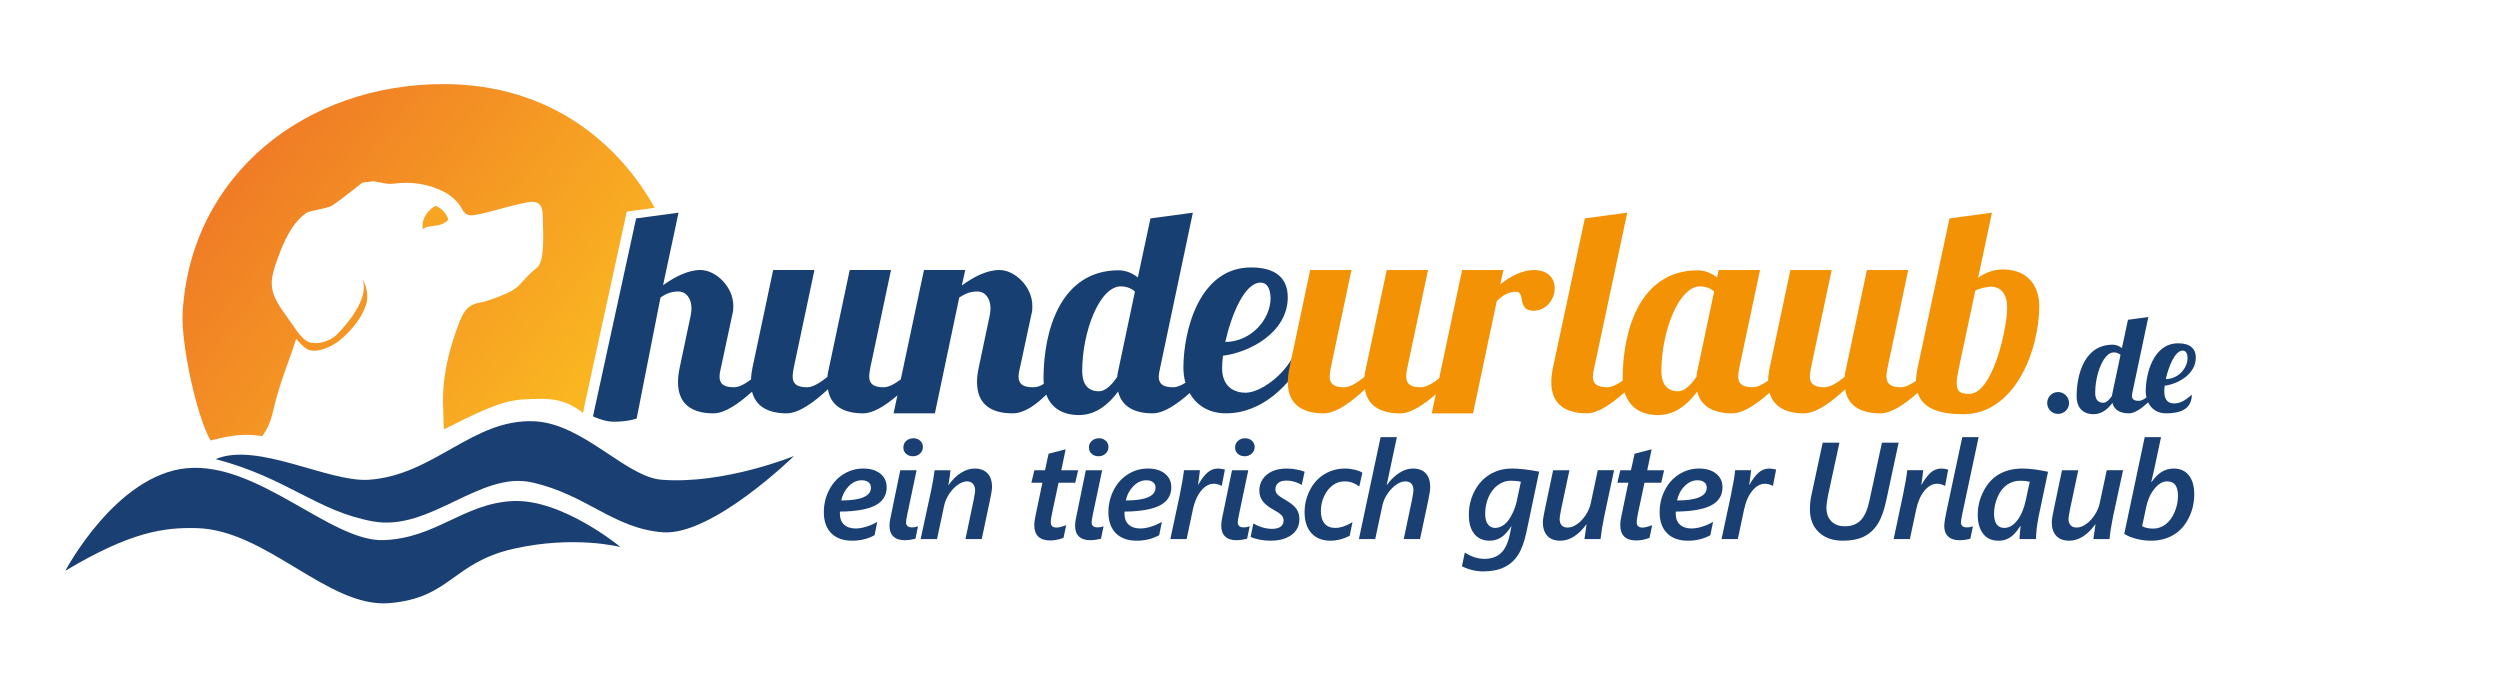
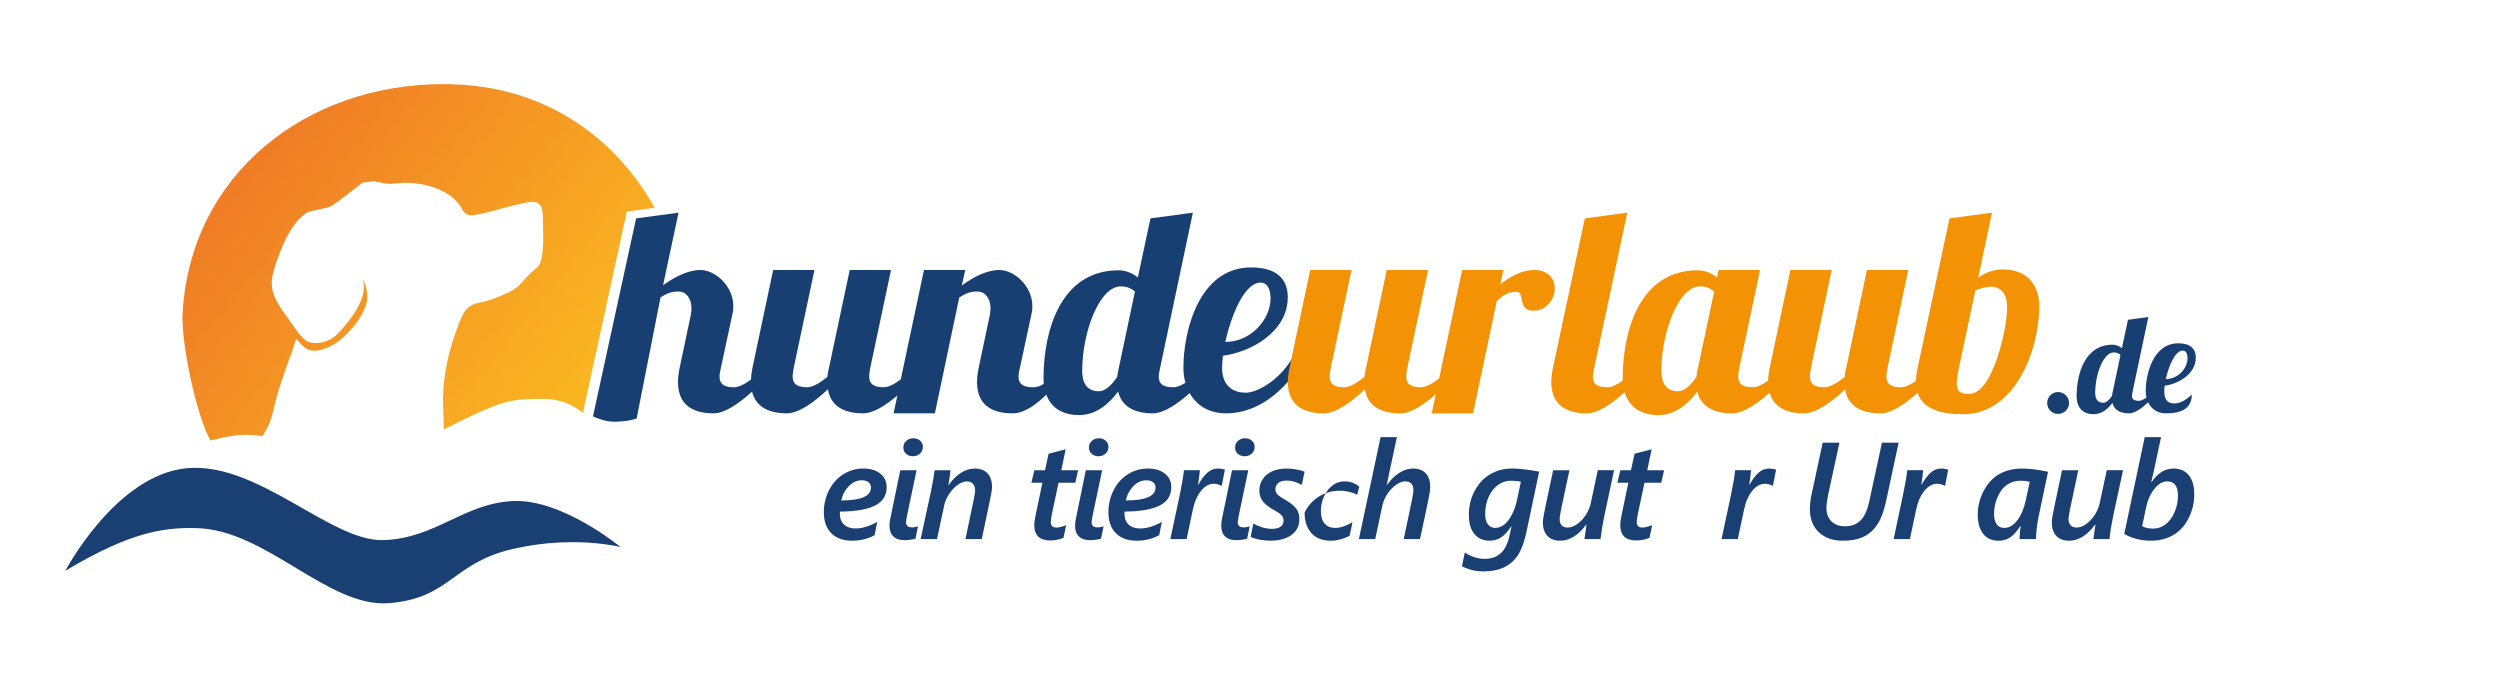
<svg xmlns="http://www.w3.org/2000/svg" version="1.1" id="Logo" x="0px" y="0px" width="436px" height="121px" viewBox="0 0 436 121" enable-background="new 0 0 436 121" xml:space="preserve">
  <g>
    <path fill="#193F73" d="M154.636,84.967c0,1.443-0.676,2.507-2.017,3.192c-1.345,0.687-3.383,1.034-6.122,1.063l-0.021,0.137v0.234   c0,0.813,0.242,1.444,0.726,1.895c0.483,0.451,1.163,0.678,2.031,0.678c0.593,0,1.225-0.111,1.904-0.328   c0.679-0.216,1.296-0.489,1.856-0.823l-0.469,2.323c-1.175,0.646-2.477,0.96-3.903,0.96c-1.555,0-2.766-0.424-3.637-1.291   c-0.869-0.874-1.307-2.095-1.307-3.669c0-1.365,0.295-2.63,0.889-3.813c0.594-1.186,1.422-2.117,2.486-2.795   c1.063-0.669,2.226-1.017,3.493-1.017c1.255,0,2.254,0.3,2.988,0.895C154.269,83.2,154.636,83.992,154.636,84.967z M151.89,85.039   c0-0.398-0.141-0.703-0.422-0.935c-0.291-0.23-0.681-0.345-1.179-0.345c-0.829,0-1.58,0.34-2.255,1.016   c-0.667,0.683-1.11,1.516-1.323,2.505C150.168,87.28,151.89,86.532,151.89,85.039z" />
    <path fill="#193F73" d="M157.769,94.211c-0.861,0-1.517-0.218-1.962-0.654c-0.452-0.427-0.677-1.045-0.677-1.85   c0-0.411,0.042-0.81,0.128-1.195l1.75-8.503h2.846l-1.594,7.563c-0.161,0.776-0.245,1.278-0.245,1.507   c0,0.594,0.341,0.896,1.023,0.896c0.396,0,0.75-0.07,1.061-0.191l-0.442,2.162C158.982,94.122,158.356,94.211,157.769,94.211z    M160.953,77.937c0,0.469-0.164,0.865-0.501,1.168c-0.337,0.315-0.748,0.465-1.231,0.465c-0.47,0-0.863-0.13-1.189-0.419   c-0.326-0.285-0.486-0.646-0.486-1.109c0-0.476,0.173-0.87,0.513-1.162c0.345-0.3,0.764-0.448,1.248-0.448   c0.455,0,0.841,0.144,1.163,0.425C160.794,77.144,160.953,77.508,160.953,77.937z" />
    <path fill="#193F73" d="M173.01,84.945c0,0.393-0.122,1.162-0.366,2.313l-1.427,6.752h-2.838l1.452-6.943   c0.153-0.827,0.234-1.344,0.234-1.527c0-0.47-0.123-0.858-0.368-1.146c-0.246-0.289-0.596-0.442-1.051-0.442   c-0.499,0-1.03,0.2-1.599,0.595c-0.569,0.401-1.069,0.926-1.503,1.584c-0.438,0.667-0.727,1.33-0.871,1.991l-1.253,5.89h-2.859   l1.814-8.395c0.288-1.34,0.487-2.542,0.622-3.607h2.765c-0.058,0.661-0.179,1.528-0.363,2.582h0.053   c0.623-0.918,1.336-1.625,2.138-2.124c0.798-0.504,1.596-0.754,2.38-0.754c0.971,0,1.723,0.274,2.25,0.842   C172.742,83.103,173.01,83.9,173.01,84.945z" />
    <path fill="#193F73" d="M187.526,84.186h-2.917l-1.152,5.43c-0.139,0.683-0.208,1.143-0.208,1.378c0,0.355,0.079,0.614,0.246,0.773   c0.164,0.162,0.431,0.239,0.805,0.239c0.359,0,0.91-0.142,1.643-0.419l-0.47,2.211c-0.779,0.311-1.555,0.456-2.319,0.456   c-1.856,0-2.777-0.903-2.777-2.705c0-0.456,0.078-1.04,0.249-1.773l1.168-5.59h-1.922l0.519-2.177h1.859l0.621-2.878l2.977-0.778   l-0.758,3.656h2.938L187.526,84.186z" />
    <path fill="#193F73" d="M190.132,94.211c-0.857,0-1.517-0.218-1.968-0.654c-0.446-0.427-0.67-1.045-0.67-1.85   c0-0.411,0.042-0.81,0.131-1.195l1.742-8.503h2.85l-1.594,7.563c-0.167,0.776-0.246,1.278-0.246,1.507   c0,0.594,0.341,0.896,1.018,0.896c0.401,0,0.75-0.07,1.067-0.191l-0.448,2.162C191.345,94.122,190.719,94.211,190.132,94.211z    M193.316,77.937c0,0.469-0.164,0.865-0.501,1.168c-0.338,0.315-0.744,0.465-1.229,0.465c-0.471,0-0.865-0.13-1.192-0.419   c-0.324-0.285-0.485-0.646-0.485-1.109c0-0.476,0.171-0.87,0.516-1.162c0.343-0.3,0.754-0.448,1.238-0.448   c0.455,0,0.841,0.144,1.168,0.425C193.157,77.144,193.316,77.508,193.316,77.937z" />
    <path fill="#193F73" d="M204.274,84.967c0,1.443-0.676,2.507-2.022,3.192c-1.341,0.687-3.383,1.034-6.112,1.063l-0.031,0.137v0.234   c0,0.813,0.241,1.444,0.727,1.895c0.485,0.451,1.161,0.678,2.029,0.678c0.596,0,1.227-0.111,1.904-0.328   c0.679-0.216,1.291-0.489,1.863-0.823l-0.47,2.323c-1.182,0.646-2.486,0.96-3.906,0.96c-1.558,0-2.769-0.424-3.639-1.291   c-0.87-0.874-1.309-2.095-1.309-3.669c0-1.365,0.302-2.63,0.892-3.813c0.592-1.186,1.421-2.117,2.484-2.795   c1.063-0.669,2.228-1.017,3.496-1.017c1.259,0,2.252,0.3,2.989,0.895C203.901,83.2,204.274,83.992,204.274,84.967z M201.525,85.039   c0-0.398-0.135-0.703-0.43-0.935c-0.283-0.23-0.673-0.345-1.177-0.345c-0.826,0-1.577,0.34-2.249,1.016   c-0.669,0.683-1.114,1.516-1.327,2.505C199.799,87.28,201.525,86.532,201.525,85.039z" />
    <path fill="#193F73" d="M213.071,84.742c-0.477-0.248-0.938-0.376-1.386-0.376c-0.807,0-1.544,0.409-2.216,1.229   c-0.671,0.823-1.15,1.912-1.437,3.286l-1.085,5.13h-2.838l1.665-7.799c0.389-1.949,0.625-3.351,0.705-4.203h2.783   c-0.074,0.756-0.18,1.6-0.324,2.532h0.046c0.491-0.89,1.006-1.584,1.556-2.086c0.545-0.494,1.17-0.742,1.9-0.742   c0.304,0,0.692,0.062,1.183,0.182L213.071,84.742z" />
    <path fill="#193F73" d="M215.623,94.211c-0.861,0-1.521-0.218-1.96-0.654c-0.45-0.427-0.677-1.045-0.677-1.85   c0-0.411,0.039-0.81,0.119-1.195l1.759-8.503h2.838l-1.588,7.563c-0.163,0.776-0.247,1.278-0.247,1.507   c0,0.594,0.34,0.896,1.022,0.896c0.397,0,0.751-0.07,1.057-0.191l-0.446,2.162C216.836,94.122,216.207,94.211,215.623,94.211z    M218.811,77.937c0,0.469-0.174,0.865-0.503,1.168c-0.347,0.315-0.743,0.465-1.232,0.465c-0.47,0-0.867-0.13-1.19-0.419   c-0.33-0.285-0.486-0.646-0.486-1.109c0-0.476,0.166-0.87,0.517-1.162c0.338-0.3,0.758-0.448,1.241-0.448   c0.456,0,0.843,0.144,1.168,0.425C218.643,77.144,218.811,77.508,218.811,77.937z" />
    <path fill="#193F73" d="M227.028,84.569c-0.338-0.206-0.75-0.388-1.225-0.531c-0.471-0.147-0.943-0.223-1.412-0.223   c-0.662,0-1.15,0.134-1.469,0.42c-0.322,0.274-0.492,0.629-0.492,1.069c0,0.392,0.143,0.716,0.406,0.973   c0.262,0.255,0.641,0.52,1.139,0.79c1.021,0.581,1.707,1.118,2.086,1.631s0.551,1.127,0.551,1.825c0,0.754-0.182,1.417-0.584,1.98   c-0.4,0.556-0.969,1-1.73,1.315c-0.754,0.331-1.682,0.479-2.777,0.479c-0.59,0-1.227-0.062-1.896-0.189   c-0.648-0.135-1.172-0.301-1.514-0.481l0.467-2.325c0.436,0.257,0.941,0.478,1.523,0.661c0.6,0.174,1.16,0.269,1.709,0.269   c0.689,0,1.199-0.132,1.539-0.389c0.334-0.256,0.508-0.608,0.508-1.063c0-0.354-0.125-0.661-0.355-0.918   c-0.23-0.256-0.668-0.56-1.338-0.928c-0.887-0.476-1.525-0.979-1.926-1.505c-0.408-0.527-0.613-1.159-0.613-1.877   c0-0.734,0.195-1.397,0.582-1.978c0.367-0.585,0.928-1.032,1.631-1.37c0.715-0.322,1.572-0.491,2.555-0.491   c0.588,0,1.16,0.056,1.713,0.164c0.57,0.098,1.031,0.236,1.414,0.389L227.028,84.569z" />
-     <path fill="#193F73" d="M237.057,84.847c-0.307-0.249-0.672-0.462-1.115-0.639c-0.443-0.166-0.93-0.257-1.457-0.257   c-0.74,0-1.42,0.22-2.031,0.661c-0.613,0.44-1.113,1.07-1.512,1.893c-0.385,0.817-0.584,1.688-0.584,2.598   c0,0.969,0.219,1.703,0.656,2.205c0.426,0.509,1.053,0.76,1.85,0.76c0.484,0,0.994-0.097,1.551-0.296   c0.537-0.19,1.023-0.43,1.457-0.714l-0.492,2.385c-1.115,0.57-2.211,0.855-3.307,0.855c-1.422,0-2.543-0.426-3.346-1.297   c-0.799-0.878-1.207-2.081-1.207-3.619c0-1.394,0.299-2.677,0.908-3.868c0.598-1.199,1.438-2.131,2.51-2.795   c1.076-0.662,2.299-1.006,3.648-1.006c0.576,0,1.137,0.07,1.699,0.208c0.566,0.145,1.008,0.312,1.314,0.518L237.057,84.847z" />
+     <path fill="#193F73" d="M237.057,84.847c-0.307-0.249-0.672-0.462-1.115-0.639c-0.443-0.166-0.93-0.257-1.457-0.257   c-0.74,0-1.42,0.22-2.031,0.661c-0.613,0.44-1.113,1.07-1.512,1.893c-0.385,0.817-0.584,1.688-0.584,2.598   c0,0.969,0.219,1.703,0.656,2.205c0.426,0.509,1.053,0.76,1.85,0.76c0.484,0,0.994-0.097,1.551-0.296   c0.537-0.19,1.023-0.43,1.457-0.714l-0.492,2.385c-1.115,0.57-2.211,0.855-3.307,0.855c-1.422,0-2.543-0.426-3.346-1.297   c-0.799-0.878-1.207-2.081-1.207-3.619c0.598-1.199,1.438-2.131,2.51-2.795   c1.076-0.662,2.299-1.006,3.648-1.006c0.576,0,1.137,0.07,1.699,0.208c0.566,0.145,1.008,0.312,1.314,0.518L237.057,84.847z" />
    <path fill="#193F73" d="M249.43,84.955c0,0.414-0.107,1.181-0.342,2.304l-1.434,6.752h-2.842l1.459-6.943   c0.156-0.827,0.234-1.344,0.234-1.527c0-1.054-0.477-1.589-1.438-1.589c-0.504,0-1.037,0.203-1.609,0.605   c-0.564,0.408-1.063,0.933-1.5,1.59c-0.438,0.653-0.721,1.325-0.867,2.008l-1.25,5.856h-2.848l3.785-17.771h2.838l-1.773,8.339   h0.045c0.643-0.91,1.361-1.613,2.154-2.112c0.785-0.504,1.574-0.754,2.357-0.754c1.008,0,1.766,0.279,2.273,0.857   C249.178,83.13,249.43,83.926,249.43,84.955z" />
    <path fill="#193F73" d="M258.672,99.652c-1.289,0-2.523-0.303-3.711-0.895l0.5-2.391c1.125,0.726,2.258,1.098,3.424,1.098   c1.209,0,2.17-0.342,2.881-1.012c0.711-0.649,1.217-1.726,1.531-3.189l0.303-1.471h-0.043c-0.596,0.917-1.178,1.56-1.785,1.943   c-0.596,0.38-1.254,0.562-1.986,0.562c-1.123,0-2.004-0.38-2.652-1.168c-0.65-0.79-0.967-1.896-0.967-3.333   c0-1.481,0.318-2.857,0.977-4.121c0.656-1.268,1.543-2.241,2.68-2.931c1.133-0.678,2.416-1.032,3.854-1.032   c1.273,0,2.855,0.186,4.748,0.541l-2.23,10.604c-0.369,1.692-0.855,3.018-1.471,3.956c-0.617,0.939-1.412,1.647-2.412,2.125   C261.321,99.414,260.108,99.652,258.672,99.652z M265.242,84.017c-0.482-0.12-1.086-0.18-1.791-0.18   c-0.805,0-1.555,0.263-2.242,0.775c-0.689,0.513-1.229,1.213-1.615,2.101c-0.381,0.881-0.578,1.842-0.578,2.881   c0,0.799,0.15,1.421,0.469,1.835c0.313,0.426,0.736,0.639,1.277,0.639c0.543,0,1.059-0.191,1.561-0.563   c0.492-0.376,0.93-0.956,1.342-1.742c0.414-0.8,0.701-1.62,0.885-2.494L265.242,84.017z" />
    <path fill="#193F73" d="M279.135,94.011h-2.805l0.359-2.539h-0.043c-0.639,0.884-1.348,1.582-2.121,2.079   c-0.785,0.499-1.574,0.747-2.398,0.747c-0.99,0-1.744-0.279-2.264-0.839c-0.527-0.572-0.787-1.366-0.787-2.392   c0-0.382,0.119-1.151,0.361-2.298l1.43-6.761h2.838l-1.463,6.903c-0.17,0.881-0.244,1.401-0.244,1.573   c0,0.462,0.107,0.835,0.344,1.113c0.234,0.27,0.596,0.407,1.064,0.407c0.533,0,1.08-0.194,1.646-0.6   c0.572-0.392,1.07-0.936,1.512-1.604c0.434-0.678,0.727-1.355,0.863-2.03l1.227-5.763h2.838l-1.719,8.066   C279.475,91.526,279.262,92.837,279.135,94.011z" />
    <path fill="#193F73" d="M289.715,84.186h-2.918l-1.152,5.43c-0.131,0.683-0.205,1.143-0.205,1.378c0,0.355,0.084,0.614,0.248,0.773   c0.158,0.162,0.426,0.239,0.809,0.239c0.35,0,0.91-0.142,1.643-0.419l-0.469,2.211c-0.779,0.311-1.564,0.456-2.326,0.456   c-1.855,0-2.773-0.903-2.773-2.705c0-0.456,0.078-1.04,0.246-1.773l1.164-5.59h-1.916l0.518-2.177h1.855l0.629-2.878l2.973-0.778   l-0.764,3.656h2.943L289.715,84.186z" />
-     <path fill="#193F73" d="M300.403,84.967c0,1.443-0.672,2.507-2.021,3.192c-1.34,0.687-3.389,1.034-6.113,1.063l-0.021,0.137v0.234   c0,0.813,0.242,1.444,0.727,1.895c0.482,0.451,1.162,0.678,2.018,0.678c0.604,0,1.232-0.111,1.904-0.328   c0.678-0.216,1.293-0.489,1.861-0.823l-0.471,2.323c-1.18,0.646-2.471,0.96-3.895,0.96c-1.563,0-2.775-0.424-3.641-1.291   c-0.877-0.874-1.313-2.095-1.313-3.669c0-1.365,0.295-2.63,0.893-3.813c0.59-1.186,1.422-2.117,2.484-2.795   c1.07-0.669,2.225-1.017,3.498-1.017c1.252,0,2.252,0.3,2.984,0.895C300.031,83.2,300.403,83.992,300.403,84.967z M297.655,85.039   c0-0.398-0.139-0.703-0.432-0.935c-0.281-0.23-0.67-0.345-1.166-0.345c-0.84,0-1.586,0.34-2.262,1.016   c-0.676,0.683-1.107,1.516-1.314,2.505C295.926,87.28,297.655,86.532,297.655,85.039z" />
    <path fill="#193F73" d="M309.199,84.742c-0.477-0.248-0.938-0.376-1.387-0.376c-0.805,0-1.543,0.409-2.213,1.229   c-0.674,0.823-1.15,1.912-1.438,3.286l-1.084,5.13h-2.838l1.664-7.799c0.402-1.949,0.639-3.351,0.703-4.203h2.783   c-0.072,0.756-0.18,1.6-0.326,2.532h0.049c0.492-0.89,1.006-1.584,1.555-2.086c0.545-0.494,1.178-0.742,1.908-0.742   c0.295,0,0.678,0.062,1.176,0.182L309.199,84.742z" />
    <path fill="#193F73" d="M321.399,94.298c-1.77,0-3.162-0.495-4.209-1.488c-1.029-0.993-1.543-2.329-1.543-3.994   c0-0.824,0.088-1.654,0.279-2.528l1.951-9.087h2.922l-1.961,9.043c-0.207,1.047-0.309,1.81-0.309,2.292   c0,1.016,0.283,1.803,0.867,2.381c0.576,0.581,1.359,0.867,2.342,0.867c1.174,0,2.098-0.356,2.777-1.054   c0.678-0.707,1.178-1.831,1.5-3.355l2.195-10.174h2.912l-2.164,10.09c-0.371,1.764-0.869,3.123-1.498,4.104   c-0.621,0.982-1.424,1.712-2.406,2.189C324.073,94.06,322.856,94.298,321.399,94.298z" />
    <path fill="#193F73" d="M339.223,84.742c-0.477-0.248-0.939-0.376-1.387-0.376c-0.814,0-1.551,0.409-2.223,1.229   c-0.668,0.823-1.15,1.912-1.436,3.286l-1.092,5.13h-2.832l1.652-7.799c0.404-1.949,0.639-3.351,0.711-4.203h2.789   c-0.072,0.756-0.186,1.6-0.322,2.532h0.043c0.492-0.89,1.014-1.584,1.551-2.086c0.551-0.494,1.18-0.742,1.904-0.742   c0.293,0,0.693,0.062,1.184,0.182L339.223,84.742z" />
-     <path fill="#193F73" d="M341.742,94.211c-0.863,0-1.527-0.216-1.984-0.648c-0.453-0.423-0.682-1.033-0.682-1.822   c0-0.521,0.156-1.465,0.447-2.833c0.293-1.369,1.195-5.583,2.697-12.667h2.85l-2.838,13.332c-0.158,0.776-0.248,1.278-0.248,1.507   c0,0.594,0.346,0.896,1.027,0.896c0.395,0,0.752-0.07,1.064-0.191l-0.447,2.162C343.03,94.122,342.395,94.211,341.742,94.211z" />
    <path fill="#193F73" d="M355.078,94.011h-2.879c0-0.199,0.029-0.548,0.072-1.071c0.043-0.516,0.086-0.922,0.141-1.199h-0.055   c-0.49,0.717-0.906,1.243-1.264,1.561c-0.355,0.328-0.74,0.577-1.158,0.741c-0.408,0.177-0.877,0.256-1.408,0.256   c-1.135,0-2.025-0.389-2.664-1.205c-0.621-0.798-0.949-1.917-0.949-3.33c0-1.459,0.352-2.837,1.039-4.158   c0.686-1.311,1.584-2.284,2.732-2.932c1.148-0.638,2.477-0.96,4.012-0.96c1.254,0,2.746,0.191,4.48,0.563l-1.648,7.831   c-0.121,0.557-0.217,1.24-0.322,2.044C355.121,92.967,355.078,93.576,355.078,94.011z M353.99,84.017   c-0.484-0.12-1.016-0.18-1.611-0.18c-0.883,0-1.662,0.232-2.344,0.698c-0.684,0.466-1.225,1.171-1.645,2.118   c-0.42,0.952-0.629,1.937-0.629,2.962c0,0.777,0.158,1.39,0.455,1.808c0.301,0.43,0.744,0.645,1.326,0.645   c0.842,0,1.596-0.443,2.275-1.321c0.678-0.889,1.172-2.058,1.479-3.509L353.99,84.017z" />
    <path fill="#193F73" d="M367.901,94.011h-2.816l0.365-2.539h-0.053c-0.629,0.884-1.338,1.582-2.113,2.079   c-0.789,0.499-1.586,0.747-2.391,0.747c-0.996,0-1.762-0.279-2.281-0.839c-0.52-0.572-0.779-1.366-0.779-2.392   c0-0.382,0.121-1.151,0.363-2.298l1.42-6.761h2.836l-1.461,6.903c-0.16,0.881-0.246,1.401-0.246,1.573   c0,0.462,0.127,0.835,0.361,1.113c0.234,0.27,0.578,0.407,1.047,0.407c0.535,0,1.1-0.194,1.66-0.6   c0.564-0.392,1.066-0.936,1.506-1.604c0.439-0.678,0.727-1.355,0.867-2.03l1.234-5.763h2.84l-1.74,8.066   C368.221,91.526,368.008,92.837,367.901,94.011z" />
    <path fill="#193F73" d="M382.676,86.212c0,1.48-0.322,2.875-0.986,4.167c-0.664,1.312-1.553,2.288-2.686,2.938   c-1.135,0.66-2.422,0.981-3.879,0.981c-0.83,0-1.658-0.099-2.512-0.315c-0.846-0.216-1.563-0.503-2.141-0.88l3.564-16.862h2.85   l-1.176,5.516l-0.533,2.315h0.055c0.574-0.823,1.16-1.42,1.797-1.796c0.617-0.371,1.307-0.563,2.063-0.563   c1.137,0,2.016,0.4,2.641,1.185C382.367,83.688,382.676,84.789,382.676,86.212z M379.838,86.446c0-1.664-0.623-2.495-1.875-2.495   c-0.809,0-1.551,0.438-2.246,1.316c-0.691,0.86-1.166,1.927-1.422,3.165l-0.703,3.339c0.516,0.278,1.146,0.416,1.906,0.416   c0.84,0,1.576-0.264,2.234-0.781c0.645-0.513,1.158-1.228,1.539-2.145C379.656,88.356,379.838,87.414,379.838,86.446z" />
  </g>
  <g id="hunde_10_">
    <path fill="#183F72" d="M377.451,68.299c0-0.289,0.023-0.648,0.072-1.033c2.279-0.287,5.424-1.967,5.424-4.895   c0-1.682-1.104-2.498-3.072-2.498c-4.369,0-5.664,5.354-5.664,8.4c0,0.365,0.053,0.715,0.129,1.053   c-0.465,0.334-0.922,0.58-1.328,0.58c-0.936,0-1.199-0.359-1.199-0.889c0-0.24,0.07-0.504,0.119-0.768l2.736-12.959l-3.553,0.479   l-1.055,4.943c-0.434-0.359-1.033-0.6-1.609-0.6c-4.801,0-6.289,4.945-6.289,9.072c0,1.416,0.674,3.049,2.979,3.049   c1.463,0,2.543-0.984,3.264-1.969c0.311,1.248,1.344,1.824,2.904,1.824c0.994,0,2.225-0.9,3.326-1.912   c0.541,1.129,1.594,1.912,3.129,1.912c2.398,0,4.486-0.672,4.486-3.264c-0.982,0.889-1.943,1.535-3.07,1.535   C378.242,70.361,377.451,69.883,377.451,68.299z M380.666,61.145c0.721,0,0.84,0.84,0.84,1.346c-0.023,1.703-1.584,3.6-3.791,3.623   C378.219,63.857,379.323,61.145,380.666,61.145z M368.475,68.25c-0.072,0.289-0.119,0.553-0.145,0.793   c-0.455,0.672-0.982,1.199-1.535,1.199c-0.6,0-1.393-0.264-1.393-1.703c0-3.266,1.441-7.082,3.24-7.08   c0.336,0,0.793,0.096,1.176,0.432L368.475,68.25z M358.924,68.371c-1.057,0-1.896,0.863-1.896,1.92c0,1.055,0.84,1.895,1.896,1.895   s1.92-0.84,1.92-1.895C360.844,69.234,359.981,68.371,358.924,68.371z M217.238,68.49c-1.951,0-4.1-1-4.102-4.301   c0-0.6,0.051-1.35,0.15-2.15c4.75-0.6,11.3-4.1,11.3-10.199c0-3.5-2.301-5.201-6.399-5.201c-9.1,0-11.801,11.15-11.801,17.5   c0,0.912,0.125,1.791,0.354,2.615c-0.754,0.473-1.486,0.785-2.152,0.785c-1.949,0-2.5-0.75-2.5-1.85c0-0.5,0.15-1.051,0.25-1.6   l5.7-27l-7.399,1l-2.199,10.301c-0.9-0.75-2.15-1.25-3.35-1.25c-10.001,0-13.102,10.299-13.102,18.9   c0,0.293,0.019,0.592,0.048,0.893c-0.542,0.373-1.126,0.607-1.896,0.607c-1.95,0-2.5-0.75-2.5-1.852c0-0.5,0.1-1.049,0.25-1.6   l2.05-9.547c0.1-0.4,0.1-0.801,0.1-1.201c0-3.35-3.05-6.25-5.75-6.25c-2.199,0-4.5,1.201-6.55,2.701l0.601-2.701h-7.201   l-4.043,19.072c-1.052,0.789-2.092,1.377-3.006,1.377c-2,0-2.5-0.801-2.5-1.9c0-0.451,0.1-1,0.199-1.551l3.601-16.998h-7.201   l-3.6,17c-0.15,0.6-0.25,1.15-0.301,1.65c-1.25,1-2.5,1.799-3.55,1.799c-2,0-2.5-0.799-2.5-1.9c0-0.449,0.101-1,0.2-1.549l3.6-17   h-7.199l-3.601,17c-0.162,0.77-0.241,1.455-0.271,2.094c-1.041,0.777-2.071,1.355-2.978,1.355c-1.95,0-2.5-0.75-2.5-1.852   c0-0.449,0.101-1,0.25-1.6l2.047-9.549c0.101-0.4,0.101-0.799,0.101-1.199c0-3.35-3.051-6.25-5.75-6.25   c-2.149,0-4.45,1.199-6.5,2.65l2.699-12.65l-7.399,1l-7.524,34.521c0,0,1.875,0.938,3.625,0.938c2.563,0,3.992-0.56,3.992-0.56   l4.159-21.099c1-0.701,1.9-1.051,3.1-1.051c1.351,0,2.301,1.15,2.301,2.951c0,0.398-0.051,0.85-0.15,1.299l-1.9,9   c-0.199,0.949-0.3,1.75-0.3,2.549c0,3.75,2.301,5.451,6.201,5.451c2.007,0,4.475-1.762,6.713-3.785   c0.639,2.578,2.82,3.785,6.037,3.785c2.151,0,4.85-2,7.201-4.201c0.449,2.9,2.75,4.201,6.149,4.201   c1.784,0,3.934-1.396,5.963-3.127l-0.663,3.127h7.2l4.25-20.199c1.051-0.701,1.95-1.051,3.15-1.051c1.35,0,2.3,1.15,2.3,2.951   c0,0.398-0.05,0.85-0.149,1.299l-1.9,9c-0.2,0.949-0.3,1.75-0.3,2.549c0,3.75,2.3,5.451,6.2,5.451c2.055,0,4.08-1.502,5.875-3.258   c0.738,1.957,2.431,3.557,5.724,3.557c3.05,0,5.3-2.051,6.8-4.1c0.65,2.6,2.799,3.799,6.049,3.799c1.924,0,4.271-1.617,6.434-3.531   c1.186,2.111,3.323,3.531,6.317,3.531c6.45,0,11.251-5.051,14.101-10.201h-2.25C223.887,65.59,219.686,68.49,217.238,68.49z    M219.836,49.291c1.5,0,1.75,1.75,1.75,2.801c-0.049,3.549-3.3,7.498-7.899,7.549C214.738,54.939,217.036,49.291,219.836,49.291z    M195.137,64.09c-0.15,0.6-0.25,1.15-0.301,1.65c-0.949,1.4-2.051,2.5-3.199,2.5c-1.25,0-2.9-0.551-2.9-3.551   c0-6.799,3-14.75,6.75-14.75c0.699,0,1.65,0.201,2.449,0.9L195.137,64.09z" />
  </g>
  <g id="urlaub_10_">
    <path fill="#F39205" d="M267.545,47.09c-2.1,0-4.1,1.1-5.898,2.5l0.549-2.5h-7.201l-4.006,18.895   c-1.131,0.879-2.258,1.557-3.242,1.557c-2,0-2.5-0.801-2.5-1.9c0-0.451,0.102-1,0.201-1.551l3.6-16.998h-7.201l-3.6,17   c-0.15,0.6-0.25,1.15-0.301,1.65c-1.25,1-2.5,1.799-3.549,1.799c-2,0-2.5-0.799-2.5-1.9c0-0.449,0.1-1,0.199-1.549l3.602-17h-7.201   l-3.602,17c-0.199,0.949-0.299,1.799-0.299,2.549c0,3.75,2.4,5.451,6.25,5.451c2.15,0,4.852-2,7.201-4.201   c0.449,2.9,2.75,4.201,6.15,4.201c1.855,0,4.105-1.51,6.205-3.336l-0.707,3.334h7.201l4.148-19.6c1.15-1.051,1.951-1.6,3.451-1.6   s0.1,3.299,2.9,3.299c2.449,0,3.75-2.148,3.75-3.898C271.147,48.391,269.795,47.09,267.545,47.09z M349.295,46.99   c-1.65,0-3.15,0.6-4.301,1.449l2.4-11.35l-7.4,1.002l-5.549,26c-0.189,0.852-0.283,1.648-0.293,2.326   c-0.932,0.656-1.844,1.123-2.656,1.123c-2,0-2.5-0.801-2.5-1.9c0-0.451,0.1-1,0.199-1.551l3.6-16.998h-7.201l-3.6,17   c-0.15,0.6-0.25,1.15-0.299,1.65c-1.25,1-2.5,1.799-3.551,1.799c-2,0-2.5-0.799-2.5-1.9c0-0.449,0.1-1,0.199-1.549l3.602-17h-7.201   l-3.6,17c-0.178,0.846-0.264,1.598-0.283,2.283c-0.951,0.68-1.887,1.166-2.717,1.166c-2,0-2.5-0.801-2.5-1.9   c0-0.451,0.102-1,0.201-1.551l3.6-16.998h-7.201l-0.299,1.299c-0.9-0.75-2.15-1.25-3.352-1.25c-10,0-13.1,10.301-13.1,18.9   c0,0.111,0.006,0.225,0.01,0.338c-0.949,0.678-1.881,1.16-2.709,1.16c-1.951,0-2.5-0.75-2.5-1.85c0-0.4,0.1-0.85,0.25-1.6l5.75-27   l-7.4,1l-5.551,26c-0.199,0.951-0.301,1.801-0.301,2.551c0,3.75,2.352,5.449,6.201,5.449c1.969,0,4.385-1.695,6.59-3.67   c0.65,2.139,2.338,3.971,5.859,3.971c3.051,0,5.301-2.049,6.801-4.1c0.65,2.6,2.85,3.801,6.1,3.801   c1.947,0,4.332-1.658,6.516-3.604c0.697,2.449,2.846,3.604,5.984,3.604c2.152,0,4.852-2,7.201-4.201   c0.449,2.9,2.75,4.201,6.15,4.201c1.939,0,4.313-1.646,6.49-3.584c0.902,2.77,3.861,3.734,7.959,3.734   c8.949,0,13.25-11.053,13.25-18.9C355.645,50.391,354.094,46.99,349.295,46.99z M296.147,64.09c-0.15,0.6-0.25,1.15-0.301,1.65   c-0.949,1.4-2.051,2.5-3.199,2.5c-1.25,0-2.9-0.551-2.9-3.551c0-6.799,3-14.75,6.75-14.75c0.699,0,1.648,0.201,2.449,0.9   L296.147,64.09z M343.446,68.689c-1.5,0-2.201-0.35-2.201-1.85c0-0.65,0.15-1.549,0.4-2.75l2.85-13.4   c0.451-0.35,2.201-0.699,2.701-0.699c1.25,0,2.85,0.699,2.85,3.699C350.045,57.291,347.545,68.689,343.446,68.689z" />
  </g>
  <linearGradient id="Auge_1_" gradientUnits="userSpaceOnUse" x1="302.036" y1="-348.885" x2="373.123" y2="-292.327" gradientTransform="matrix(1 0 0 -1 -272.6 -273.9)">
    <stop offset="0" style="stop-color:#EF7826" />
    <stop offset="0.914" style="stop-color:#FAB621" />
  </linearGradient>
-   <path id="Auge" fill="url(#Auge_1_)" d="M78.192,38.303c0,0-0.419-1.735-2.283-2.405c0,0-2.566,1.421-2.188,4.069  c0.557-0.58,2.042-0.492,2.975-0.756C77.731,38.917,78.192,38.303,78.192,38.303z" />
  <path id="Welle_x5F_02" fill="#193F73" d="M11.396,99.542c0,0,8.815-16.756,21.211-17.889c12.393-1.133,25.107,12.839,34.258,12.543  c9.151-0.295,13.963-6.398,22.567-6.813c8.604-0.412,18.785,8.02,18.785,8.02s-8.13-2.112-18.751,0.328  c-10.62,2.44-10.894,8.563-21.552,9.455c-10.66,0.894-21.43-12.791-33.628-13.082C28.609,91.966,22.824,92.717,11.396,99.542z" />
-   <path id="Welle_x5F_01" fill="#193F73" d="M37.617,80.067c12.672,3.354,17.623,9.104,27.502,10.875  c9.855,1.77,18.608-8.825,27.633-6.816c9.544,2.125,14.211,8.036,22.827,8.703c8.616,0.668,22.899-13.301,22.899-13.301  s-12.208,4.998-23.106,4.138c-6.255-0.494-13.675-9.826-22.21-10.196c-10.713-0.469-17.436,9.402-28.813,10.2  C57.316,84.163,44.888,76.985,37.617,80.067z" />
  <linearGradient id="SVGID_1_" gradientUnits="userSpaceOnUse" x1="39.511" y1="25.817" x2="103.543" y2="76.763">
    <stop offset="0" style="stop-color:#EF7826" />
    <stop offset="0.914" style="stop-color:#FAB621" />
  </linearGradient>
  <path fill="url(#SVGID_1_)" d="M101.786,71.422L109.31,36.9l4.866-0.658c-6.038-10.875-17.93-21.575-36.822-21.575  c-24,0-44.104,15.733-45.5,39.833c-0.309,5.316,2.373,17.938,4.847,22.308c3.331-0.814,5.12-1.092,7.538-0.92  c0.499,0.034,0.998,0.1,1.498,0.182c0.854-1.211,1.469-2.553,1.842-4.17c0.916-3.963,1.889-6.596,3.287-10.431  c0.249-0.68,0.566-1.785,0.789-2.388c0.563,0.667,0.906,1.092,1.651,1.64c1.659,1.222,4.697-0.347,5.929-1.356  c1.905-1.563,3.844-3.858,4.593-6.179c0.749-2.32-0.614-4.58-0.614-4.58c1.351,3.541-3.072,8.32-4.413,9.691  c-1.339,1.37-3.629,1.877-5.056,1.311c-1.215-0.482-2.873-3.215-2.873-3.215s0.007,0.025,0.02,0.07  c-0.102-0.159-0.21-0.318-0.327-0.479c-3.819-5.187-3.967-6.247-1.641-12.233c0.535-1.378,1.202-2.732,2.003-3.974  c0.617-0.962,1.438-1.867,2.354-2.546c0.62-0.459,1.563-0.477,2.359-0.704c0.812-0.231,1.74-0.3,2.404-0.753  c1.774-1.212,3.436-2.593,5.142-3.909c0.632-0.086,1.264-0.175,1.896-0.262c1.167,0.16,2.369,0.581,3.494,0.431  c3.142-0.417,6.135,0.011,8.896,1.439c1.202,0.623,2.404,1.684,3.035,2.854c0.588,1.091,1.156,1.357,2.185,1.181  c0.784-0.134,1.564-0.293,2.336-0.486c2.314-0.58,4.603-1.299,6.943-1.737c1.918-0.36,2.665,0.404,2.692,2.33  c0.029,1.962,0.162,3.935,0.001,5.883c-0.095,1.153-0.335,2.732-1.107,3.287c-1.135,0.813-1.929,1.793-2.825,2.773  c-0.657,0.718-1.587,1.263-2.494,1.655c-1.457,0.629-2.96,1.262-4.508,1.542c-2.009,0.363-2.777,1.334-3.557,3.306  c-1.967,4.986-3.138,9.983-2.873,15.354c0.007,0.12,0.048,1.593,0.101,3.471c4.918-2.431,9.573-4.939,13.558-5.203  c5.362-0.355,7.44-0.102,10.73,2.316l0.123-0.564C101.807,71.432,101.786,71.422,101.786,71.422z" />
</svg>